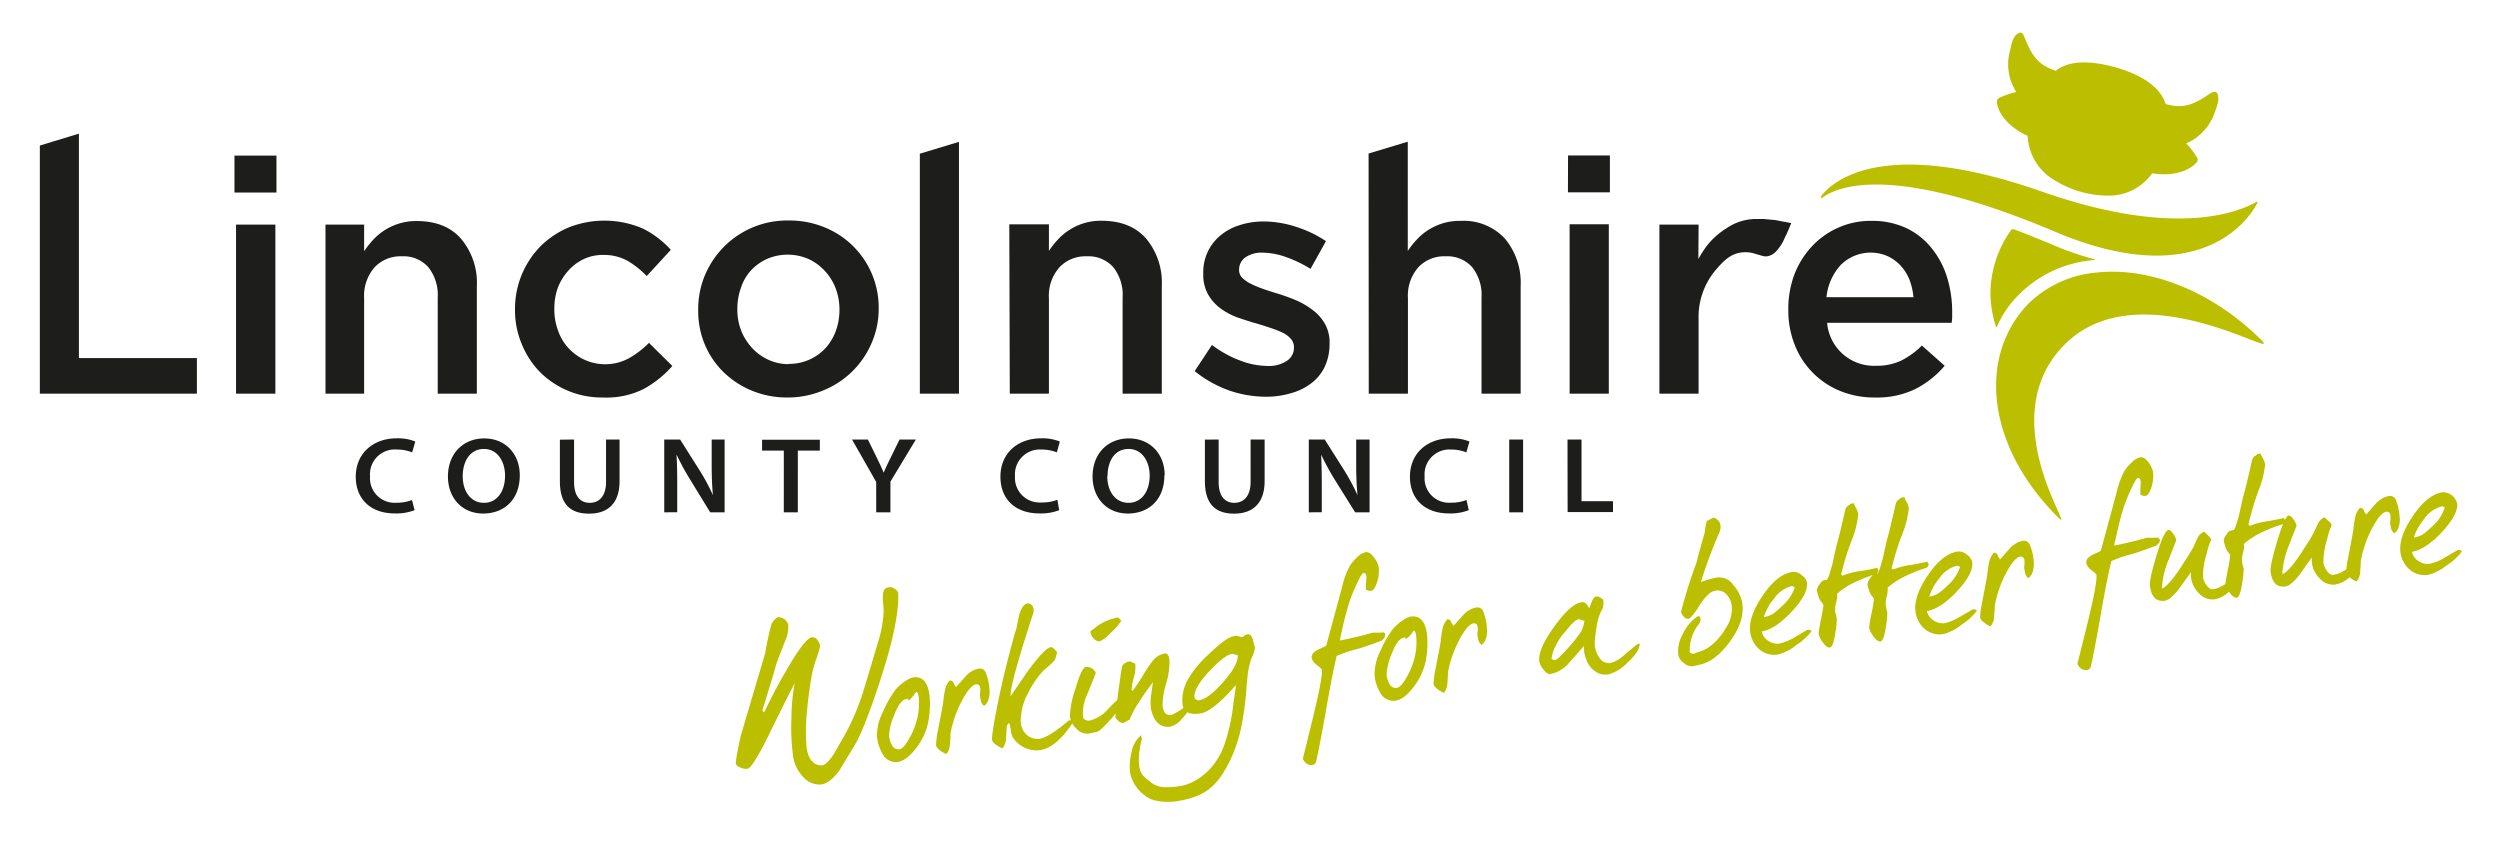
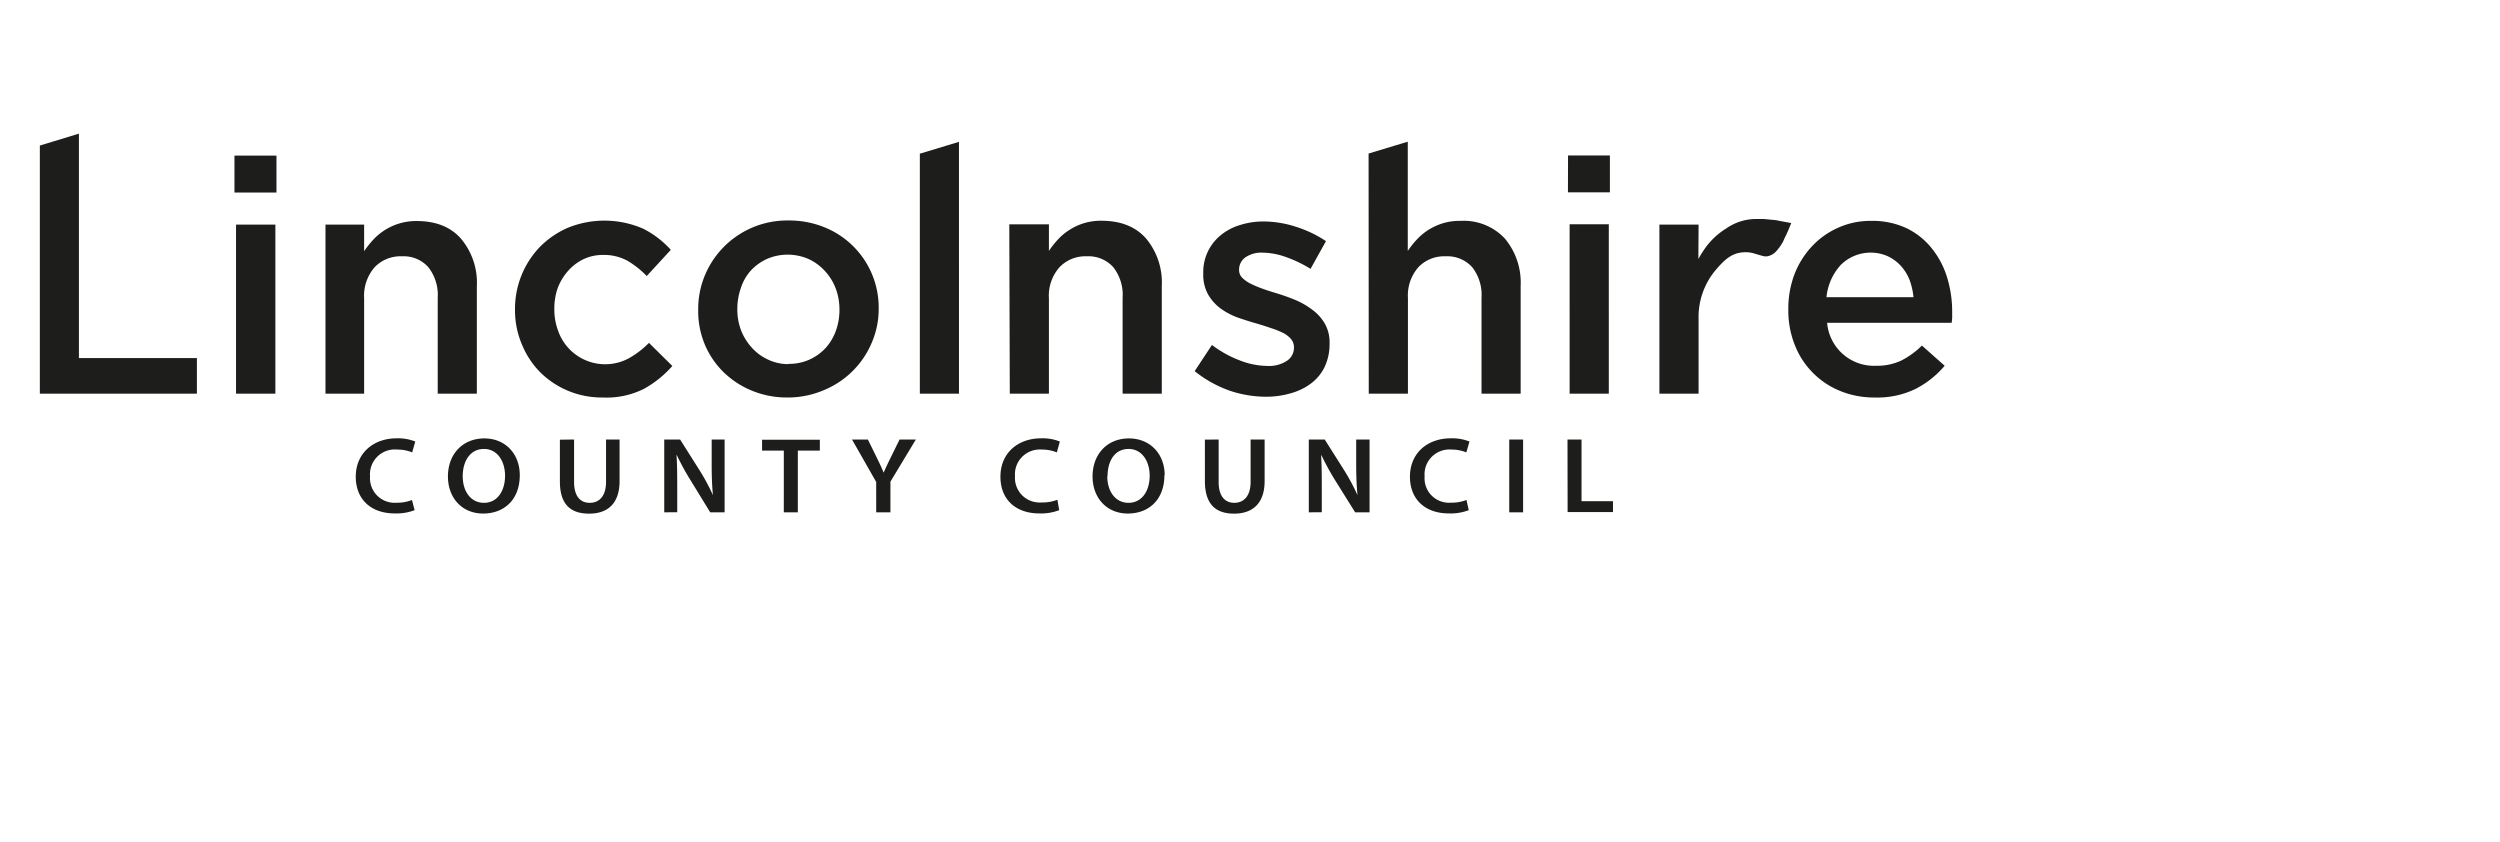
<svg xmlns="http://www.w3.org/2000/svg" width="460" height="155" viewBox="0 0 460 155" preserveAspectRatio="xMinYMid" aria-hidden="true">
  <path d="M7.33,26.78l7.19-2.19v41.3H36.23v6.55H7.33Zm35.81,1.85h7.73v6.79H43.14Zm.29,12.7h7.24V72.44H43.43Zm16.46,0H67v4.89a18.19,18.19,0,0,1,1.68-2.12,10.77,10.77,0,0,1,8-3.43q5.3,0,8.17,3.28a12.6,12.6,0,0,1,2.89,8.73V72.44h-7.2V54.78a8.26,8.26,0,0,0-1.73-5.62,6.09,6.09,0,0,0-4.87-2,6.59,6.59,0,0,0-5,2A8,8,0,0,0,67,54.9V72.44H59.89Zm51,31.81a16.09,16.09,0,0,1-11.56-4.71A15.85,15.85,0,0,1,96,63.3,16,16,0,0,1,94.76,57v-.12a16.44,16.44,0,0,1,4.6-11.47,16.47,16.47,0,0,1,5.15-3.51,17.88,17.88,0,0,1,13.81.17,17.37,17.37,0,0,1,5.11,3.9L119,50.79A17,17,0,0,0,115.49,48a9,9,0,0,0-4.57-1.09,8.27,8.27,0,0,0-3.6.8,9,9,0,0,0-2.83,2.18A10.2,10.2,0,0,0,102.62,53,11.28,11.28,0,0,0,102,56.8v.12a11,11,0,0,0,.68,3.9,9.17,9.17,0,0,0,13.09,5.07,16.81,16.81,0,0,0,3.64-2.8l4.3,4.25a19.48,19.48,0,0,1-5.25,4.22A15.36,15.36,0,0,1,110.92,73.14Zm34,0a16.93,16.93,0,0,1-6.55-1.26,16.39,16.39,0,0,1-5.25-3.45,15.49,15.49,0,0,1-3.44-5.13A15.83,15.83,0,0,1,128.47,57v-.12a16,16,0,0,1,1.27-6.31,16.39,16.39,0,0,1,15.36-10,17,17,0,0,1,6.64,1.27,15.91,15.91,0,0,1,9.94,14.89v.12a15.74,15.74,0,0,1-1.29,6.24,16.24,16.24,0,0,1-8.74,8.67A16.84,16.84,0,0,1,145,73.14Zm.11-6.19A9.08,9.08,0,0,0,151.94,64a9.55,9.55,0,0,0,1.87-3.16,11.22,11.22,0,0,0,.65-3.81v-.12a11,11,0,0,0-.71-3.89,9.85,9.85,0,0,0-2-3.19,9.33,9.33,0,0,0-3-2.18,9.58,9.58,0,0,0-7.64,0,9.36,9.36,0,0,0-3,2.18A8.82,8.82,0,0,0,136.32,53a11.38,11.38,0,0,0-.65,3.83v.12a10.65,10.65,0,0,0,.7,3.87,10.44,10.44,0,0,0,2,3.19,9.22,9.22,0,0,0,3,2.18A8.74,8.74,0,0,0,145.07,67Zm24.25-38.67,7.2-2.18V72.44h-7.2Zm16.46,13H193v4.89a16.29,16.29,0,0,1,1.68-2.12,10.23,10.23,0,0,1,2.12-1.76,10.52,10.52,0,0,1,5.9-1.67q5.31,0,8.19,3.28a12.64,12.64,0,0,1,2.88,8.73V72.44h-7.21V54.78a8.2,8.2,0,0,0-1.72-5.62,6.13,6.13,0,0,0-4.88-2,6.57,6.57,0,0,0-5,2A7.88,7.88,0,0,0,193,54.9V72.44h-7.2ZM233,73a21.11,21.11,0,0,1-6.81-1.14,22,22,0,0,1-6.37-3.57L223,63.47a20.35,20.35,0,0,0,5.16,2.86,14.28,14.28,0,0,0,5,1,6,6,0,0,0,3.57-.9A2.88,2.88,0,0,0,238.09,64v-.12a2.34,2.34,0,0,0-.57-1.53A4.75,4.75,0,0,0,236,61.21a18.09,18.09,0,0,0-2.25-.88c-.84-.29-1.71-.56-2.62-.83-1.14-.32-2.29-.69-3.44-1.09a12.83,12.83,0,0,1-3.14-1.68,8.35,8.35,0,0,1-2.27-2.57,7.35,7.35,0,0,1-.88-3.76v-.12a8.73,8.73,0,0,1,3.21-7,10.22,10.22,0,0,1,3.54-1.87,14.12,14.12,0,0,1,4.37-.66,19.46,19.46,0,0,1,6,1,21.46,21.46,0,0,1,5.46,2.62l-2.84,5.1a23.12,23.12,0,0,0-4.54-2.18,13.12,13.12,0,0,0-4.25-.8,5.19,5.19,0,0,0-3.22.88,2.76,2.76,0,0,0-1.14,2.19v.12a2,2,0,0,0,.59,1.44,5.91,5.91,0,0,0,1.56,1.09,20.15,20.15,0,0,0,2.25.94c.84.3,1.71.58,2.62.85q1.71.52,3.42,1.23A14.48,14.48,0,0,1,241.47,57a8.35,8.35,0,0,1,2.27,2.5,6.92,6.92,0,0,1,.9,3.59v.11a9.83,9.83,0,0,1-.9,4.3,8.27,8.27,0,0,1-2.44,3,11,11,0,0,1-3.69,1.83A16.18,16.18,0,0,1,233,73Zm18.82-44.75,7.21-2.18V46.18a15.33,15.33,0,0,1,1.67-2.11,10.73,10.73,0,0,1,2.11-1.76,11.36,11.36,0,0,1,2.65-1.22,10.74,10.74,0,0,1,3.28-.45,10.34,10.34,0,0,1,8.17,3.27,12.68,12.68,0,0,1,2.89,8.73v19.8h-7.2V54.78a8.25,8.25,0,0,0-1.72-5.62,6.15,6.15,0,0,0-4.89-2,6.54,6.54,0,0,0-5,2,7.88,7.88,0,0,0-1.93,5.68V72.44h-7.21Zm36.7.35h7.7v6.79h-7.72Zm.29,12.66h7.21V72.44h-7.21ZM345,73.14A16.48,16.48,0,0,1,338.75,72a15,15,0,0,1-8.46-8.4A17.1,17.1,0,0,1,329.05,57V56.9a17.93,17.93,0,0,1,1.09-6.32,15.88,15.88,0,0,1,3.17-5.16,14.73,14.73,0,0,1,4.8-3.47,14.44,14.44,0,0,1,6.17-1.31A14.79,14.79,0,0,1,350.83,42a13.34,13.34,0,0,1,4.61,3.69A15.74,15.74,0,0,1,358.25,51a21.32,21.32,0,0,1,.95,6.39v1c0,.32-.06.67-.09,1H336.19a8.64,8.64,0,0,0,9,7.91,10.47,10.47,0,0,0,4.61-.94,15,15,0,0,0,3.83-2.78l4.19,3.72a17.49,17.49,0,0,1-5.34,4.25A16.06,16.06,0,0,1,345,73.14Zm7.08-18.45a12.23,12.23,0,0,0-.76-3.28,8.43,8.43,0,0,0-1.61-2.54,7.66,7.66,0,0,0-2.4-1.74,7.79,7.79,0,0,0-8.61,1.62,10.27,10.27,0,0,0-2.63,5.94ZM76.29,93.87a9.23,9.23,0,0,1-3.64.6c-4.47,0-7.19-2.66-7.19-6.75,0-4.36,3.27-7.07,7.52-7.07a8.56,8.56,0,0,1,3.43.59l-.57,2a7.19,7.19,0,0,0-2.75-.52,4.57,4.57,0,0,0-5,4.16,4,4,0,0,0,0,.77,4.52,4.52,0,0,0,4.15,4.85,5,5,0,0,0,.77,0,7.41,7.41,0,0,0,2.79-.5Zm19.35-6.44c0,4.5-2.86,7.06-6.75,7.06s-6.47-2.89-6.47-6.82c0-4.12,2.72-7,6.69-7S95.64,83.61,95.64,87.43Zm-10.5.2c0,2.72,1.44,4.89,3.91,4.89s3.88-2.19,3.88-5c0-2.52-1.32-4.91-3.88-4.91S85.14,84.86,85.14,87.63Zm20.49-6.76v7.81c0,2.62,1.14,3.84,2.88,3.84s3-1.22,3-3.84V80.87H114v7.64c0,4.14-2.18,6-5.61,6s-5.37-1.72-5.37-5.94V80.9Zm16.59,13.4V80.87h2.92l3.63,5.74a37.33,37.33,0,0,1,2.41,4.5h0c-.17-1.79-.23-3.53-.23-5.57V80.87h2.38v13.4h-2.65l-3.61-5.89a45.1,45.1,0,0,1-2.53-4.63h-.06c.11,1.73.13,3.49.13,5.71v4.79Zm22-11.36h-4v-2h10.63v2h-4.05V94.27h-2.58Zm17,11.36V88.68l-4.45-7.81h2.92l1.69,3.44c.48,1,.84,1.74,1.21,2.66h0c.37-.85.76-1.69,1.24-2.66l1.69-3.44h3l-4.68,7.75v5.65Zm33.67-.4a9.18,9.18,0,0,1-3.63.6c-4.48,0-7.18-2.66-7.18-6.75,0-4.36,3.2-7.07,7.5-7.07a8.53,8.53,0,0,1,3.43.59l-.55,2a7.29,7.29,0,0,0-2.77-.52,4.58,4.58,0,0,0-4.93,4.18,4.7,4.7,0,0,0,0,.75A4.52,4.52,0,0,0,191,92.45a4.82,4.82,0,0,0,.76,0,7.23,7.23,0,0,0,2.8-.5Zm19.36-6.44c0,4.5-2.86,7.06-6.74,7.06s-6.48-2.89-6.48-6.82c0-4.12,2.71-7,6.69-7S214.3,83.61,214.3,87.43Zm-10.51.2c0,2.72,1.44,4.89,3.91,4.89s3.89-2.19,3.89-5c0-2.52-1.32-4.91-3.89-4.91S203.79,84.86,203.79,87.63Zm20.49-6.76v7.81c0,2.62,1.16,3.84,2.88,3.84s3-1.22,3-3.84V80.87h2.58v7.64c0,4.14-2.24,6-5.62,6s-5.37-1.73-5.37-6V80.89Zm16.59,13.4V80.87h2.93l3.63,5.74a38,38,0,0,1,2.4,4.5h0c-.17-1.79-.24-3.53-.24-5.57V80.87H252v13.4h-2.65l-3.68-5.89a47.11,47.11,0,0,1-2.53-4.63h-.05c.09,1.73.12,3.49.12,5.71v4.79Zm29.43-.4a9.23,9.23,0,0,1-3.64.6c-4.46,0-7.18-2.66-7.18-6.75,0-4.36,3.22-7.07,7.52-7.07a8.56,8.56,0,0,1,3.43.59l-.57,2a7.24,7.24,0,0,0-2.76-.52,4.57,4.57,0,0,0-4.92,4.93,4.49,4.49,0,0,0,4.12,4.84,4.07,4.07,0,0,0,.78,0,7.23,7.23,0,0,0,2.8-.5Zm10-13v13.4H277.7V80.87Zm8.17,0H291V92.22h5.79v2h-8.35ZM312.5,47.66a19.66,19.66,0,0,1,1.66-2.56A13.82,13.82,0,0,1,317.68,42a9.56,9.56,0,0,1,5.67-1.7h1.23l1.48.14a8.05,8.05,0,0,1,1.4.21l1.58.29.55.11c-.19.45-.36.88-.55,1.32s-.32.73-.5,1.09-.33.71-.46,1a8.79,8.79,0,0,1-.7,1.09,7.07,7.07,0,0,1-.65.78,3,3,0,0,1-1.28.77,2,2,0,0,1-1.09,0c-.57-.15-1.09-.31-1.63-.47a5.36,5.36,0,0,0-1.54-.22c-2.37,0-3.8,1.2-5.76,3.59a13.38,13.38,0,0,0-2.89,8.66V72.44h-7.21V41.33h7.21Z" fill="#1d1d1b" />
-   <path d="M165.28,109.15q.19,5.35-3.4,16.28-3,9.09-4.62,11.68l-2.74,4.54c-1.29,1.82-2.56,2.72-3.79,2.71a4.15,4.15,0,0,1-3.19-1.69A6.76,6.76,0,0,1,146,139.6a39.14,39.14,0,0,1-.37-7.57,33.08,33.08,0,0,1,.6-6.28q-.47.72-4.46,8.83c-2.18,4.51-3.63,6.81-4.22,6.88a2.86,2.86,0,0,1-1.32-.23c-.52-.2-.81-.46-.85-.8a19.31,19.31,0,0,1,.37-2.4c.28-1.45.5-2.49.69-3.11l4.36-14.76a48.5,48.5,0,0,1,1.16-5.32,2.4,2.4,0,0,1,.55-.79,1.36,1.36,0,0,1,.7-.5,2,2,0,0,1,1.82,1.34,6.23,6.23,0,0,1-.54,3c-1,2.48-1.53,3.92-1.67,4.37-.52,1.9-1.37,4.69-2.54,8.4a2,2,0,0,0,.33.43c1-2.09,2.18-4.49,3.78-7.22q3.66-6.45,5-6.62a1.17,1.17,0,0,1,1.1.65,2.31,2.31,0,0,1,.42.93,15.12,15.12,0,0,1-.6,2.09,21.16,21.16,0,0,0-.91,3.13q-.51,2.7-.86,6.31a35.69,35.69,0,0,0-.15,7q.42,3.44,2.82,3.47c.55,0,1.31-.71,2.28-2.19L155,136a42.92,42.92,0,0,0,3.86-8.84c.9-2.93,1.77-5.87,2.64-8.81a22.17,22.17,0,0,0,1.09-5.82c0-.81-.09-1.61-.16-2.38,0-1.1.16-1.68.59-1.93a2,2,0,0,1,.68-.19,1.38,1.38,0,0,1,.94.34A1.25,1.25,0,0,1,165.28,109.15Zm5.45,24a11.47,11.47,0,0,1-2,4.28c-1.24,1.7-2.43,2.63-3.59,2.77a2.74,2.74,0,0,1-2.78-1.54,7.71,7.71,0,0,1-1-3.2,9.32,9.32,0,0,1,1.09-4.44,19.71,19.71,0,0,1,2.12-3.84,7.32,7.32,0,0,1,1.93-1.79,4.55,4.55,0,0,1,1.47-.75q2.59-.37,3.06,3.27A17.08,17.08,0,0,1,170.73,133.13Zm-2.27.13a12.07,12.07,0,0,0,.6-4.88c-.08-.7-.25-1.09-.48-1.09-.74,1-1.18,1.5-1.32,1.51s-.17,0-.18-.12-.09-.13-.23-.11c-.85.1-1.66,1.17-2.4,3.2a10.11,10.11,0,0,0-.86,3.71,4.39,4.39,0,0,0,.51,1.57,1.33,1.33,0,0,0,1.23.81c.6,0,1.28-.69,2-2.07a10.57,10.57,0,0,0,1.11-2.53ZM182.07,127a4,4,0,0,1-.16,1.58,2.17,2.17,0,0,1-.83,1.3,1.48,1.48,0,0,1-.56-.78l-.16-.76a2.22,2.22,0,0,1,0-.89,3.93,3.93,0,0,0,0-.84q-.11-.77-.75-.69c-.72.1-1.6,1.09-2.61,3a21.06,21.06,0,0,0-2.1,6c0,.66-.06,1.33-.11,2a3.21,3.21,0,0,1-.65,1.83,5.65,5.65,0,0,1-1-.55c-.57-.4-.87-.78-.91-1.09a19,19,0,0,1,.21-2c.31-1.55.67-3.46,1.1-5.73a19.68,19.68,0,0,1,.34-2.41,3.71,3.71,0,0,1,.88-1.77.75.75,0,0,1,.7.45,3.4,3.4,0,0,0,.44.79l1.84-2.07a4.27,4.27,0,0,1,2.38-1.35,1.15,1.15,0,0,1,1.21.63A9.64,9.64,0,0,1,182.07,127Zm24.87,1.24c.07.65-.65,1.87-2.19,3.67s-2.55,2.72-3,2.77l-.78.16c-.42.08-.69.14-.81.15a2.57,2.57,0,0,1-2.1-.92,3.87,3.87,0,0,1-1.19-2.18,16.17,16.17,0,0,1,1-5.11c.76-2.64,1.41-4,1.92-4.06a1.84,1.84,0,0,1,1.84,1.09c-.09.26-.63,1.62-1.6,4a8.09,8.09,0,0,0-.77,3.81,3.84,3.84,0,0,0,.11.59,1.28,1.28,0,0,0,1.27.34,6.61,6.61,0,0,0,3.34-2.19,25.9,25.9,0,0,1,2.84-2.6s0,.07.11.16A.66.66,0,0,1,206.94,128.27Zm-.63-14a12.16,12.16,0,0,1-2,2.26,6.4,6.4,0,0,1-1.93,1.5,1.27,1.27,0,0,1-1.09-.48,1.94,1.94,0,0,1-.62-1.09.81.81,0,0,1,0-.31c.44-.32.87-.63,1.27-.94a8.76,8.76,0,0,1,2.46-1.24l1.17-.33c.2,0,.44.19.73.63Zm5.45,16.08a9.93,9.93,0,0,1,.11-2.83c.19-1.39.28-2.05.28-2q-1.41,1.9-2.25,3.18a21.57,21.57,0,0,0-2.09,3.8,1.69,1.69,0,0,0-.59.28,2.07,2.07,0,0,1-.58.28,1.14,1.14,0,0,1-.88-.42,2.12,2.12,0,0,1-.53-.61c0-.1.12-1.41.42-3.75s.56-4.18.79-5.53a1.09,1.09,0,0,1,.52-.67,2.1,2.1,0,0,1,.81-.35,1.29,1.29,0,0,1,.54.15,4.91,4.91,0,0,0,.57.25,6.07,6.07,0,0,1-.23,2.47,10.19,10.19,0,0,0-.42,2.32.31.31,0,0,0,.14.26,31,31,0,0,0,1.89-2.79,24.27,24.27,0,0,1,1.85-2.77,3.63,3.63,0,0,1,2.18-1.35c.49-.06.79.33.89,1.17a13.79,13.79,0,0,1-.61,4.37,14.3,14.3,0,0,0-.66,4.11c.15,1.23.7,1.79,1.63,1.68a12.91,12.91,0,0,0,3.17-2.09l.27.13a.21.21,0,0,1,.11.25,7.47,7.47,0,0,1-1.64,2.41,4.08,4.08,0,0,1-2.11,1.44C213.44,133.92,212.27,132.8,211.76,130.34Zm18.92-12c0,.21.1.38.15.54a1.31,1.31,0,0,1,.09.28,5.63,5.63,0,0,1-.56,1.8,12.68,12.68,0,0,0-.79,3.28c-.12,1.09-.21,2.18-.29,3.27-.55,6.17-1.57,9.68-3.09,12.72-2.24,4.45-4.44,6.38-9.6,7.2-1.4.22-4.37.33-6-1.09a6.85,6.85,0,0,1-2.61-3.93,9.74,9.74,0,0,1,.2-3.84,5.27,5.27,0,0,1,1.79-3.28l.13.73a8.1,8.1,0,0,0-.34,1.61,10.59,10.59,0,0,0-.19,2.81c.16,1.89.57,2.29,2.3,3.6,1.24.95,2.66.95,5,.66,3.27-.4,6.92-3.27,8.43-7.7a35,35,0,0,0,1.49-6.28c.22-1.92.42-2.74.61-4.65-2.81,3.22-5,5-6.55,5.23-2,.3-3.06-.25-3.27-1.69a7.78,7.78,0,0,1,.94-4.46,19.09,19.09,0,0,1,4-4.84q2.91-2.82,4.29-3.19a1.43,1.43,0,0,1,.41-.09,1.63,1.63,0,0,1,.79.1,2.25,2.25,0,0,0,.44.14,1.26,1.26,0,0,0,.47-.25,1,1,0,0,1,.5-.26C230.08,116.57,230.5,117.14,230.68,118.36Zm-2.91,2.27-1-.3q-1.47.21-4.3,3.27c-1.89,2-2.84,3.69-2.68,4.76a.55.55,0,0,0,.31.41.66.66,0,0,0,.54.12c1.11-.16,2.57-1.25,4.36-3.27S227.75,121.93,227.77,120.63Zm27.13-3.8a1.61,1.61,0,0,1-.72,1.1c-2.62,1-4.21,1.49-4.73,1.6a21.61,21.61,0,0,0-3.5,1.21c-.52,2.12-1.15,5.32-1.9,9.62-.78,4.46-1.4,7.64-1.86,9.71a.84.84,0,0,1-.72.73,1.52,1.52,0,0,1-1.3-.48,1.26,1.26,0,0,1-.44-.76q0,.09,1.83-7.38t1.66-8.91c0-.12-.37-.45-1.09-1a2.24,2.24,0,0,1-.79-1.21c-.06-.51.31-1,1.09-1.45.51-.22,1-.47,1.57-.72q1-3.57,2.91-10.73a16.71,16.71,0,0,1,1.39-3.89,7.24,7.24,0,0,1,1.27-1.54,3.37,3.37,0,0,1,1.7-1.09c.56-.06,1.09.31,1.63,1.09a3.86,3.86,0,0,1,.79,1.79,6.37,6.37,0,0,1-.29,2.56c-.32,1.09-.72,1.64-1.21,1.7a2.75,2.75,0,0,1-.84-.22,15.07,15.07,0,0,1,.08-2.3c-.08-.61-.26-.88-.56-.79s-.79,1-1.52,2.66a25.9,25.9,0,0,0-1.33,3.56q-.59,1.92-1.51,6.21c1-.19,2.29-.48,3.86-.86l2.23-.59h.89a11.85,11.85,0,0,0,1.19-.06s0,.07.11.15A.65.65,0,0,1,254.9,116.83Zm7.38,5.09a11.89,11.89,0,0,1-2,4.28c-1.23,1.7-2.42,2.63-3.59,2.77a2.73,2.73,0,0,1-2.77-1.54,7.54,7.54,0,0,1-1-3.2,9.45,9.45,0,0,1,1.09-4.45A20.13,20.13,0,0,1,256.1,116a7.36,7.36,0,0,1,1.94-1.79,4.55,4.55,0,0,1,1.47-.75c1.74-.27,2.75.83,3.06,3.27A17.39,17.39,0,0,1,262.28,121.92Zm-2.28.13a12.11,12.11,0,0,0,.59-4.89c-.08-.7-.24-1.09-.48-1.09a5.83,5.83,0,0,1-1.31,1.51c-.1,0-.17,0-.18-.12s-.09-.13-.23-.11c-.86.1-1.66,1.16-2.4,3.2a10.52,10.52,0,0,0-.86,3.71,4.39,4.39,0,0,0,.51,1.57,1.27,1.27,0,0,0,1.22.79c.61,0,1.29-.7,2-2.05a10.78,10.78,0,0,0,1.1-2.48Zm13.6-6.23a4,4,0,0,1-.16,1.58,2.17,2.17,0,0,1-.83,1.3,1.55,1.55,0,0,1-.56-.77l-.16-.77a2.22,2.22,0,0,1,0-.89,3.93,3.93,0,0,0,0-.84c-.06-.51-.32-.74-.75-.69-.72.09-1.6,1.09-2.61,3a21.06,21.06,0,0,0-2.1,6c0,.66-.07,1.33-.11,2a3,3,0,0,1-.63,1.78,4.27,4.27,0,0,1-1-.54c-.57-.41-.88-.77-.92-1.09a18.44,18.44,0,0,1,.22-2c.3-1.54.67-3.44,1.09-5.72a19.41,19.41,0,0,1,.34-2.41,4,4,0,0,1,.88-1.78.69.69,0,0,1,.69.45,3.14,3.14,0,0,0,.46.79c.59-.68,1.21-1.37,1.83-2.06a4.21,4.21,0,0,1,2.38-1.35,1.15,1.15,0,0,1,1.21.63A9.77,9.77,0,0,1,273.6,115.82Zm28.11,2.62c0,1-.77,2.18-2.27,3.53a7.59,7.59,0,0,1-3.57,2.19,1.93,1.93,0,0,1-.34,0,1,1,0,0,0-.34,0,2.65,2.65,0,0,1-1.62-.58,3.83,3.83,0,0,1-1.09-1,6.52,6.52,0,0,1-1-2.71,5.46,5.46,0,0,1,0-1l-2.83,3.2a6,6,0,0,1-3.44,2c-.39,0-.81-.25-1.27-.91a3.22,3.22,0,0,1-.71-1.46c-.18-1.44.74-3.58,2.77-6.39s3.7-4.3,5-4.45a.93.93,0,0,1,.9.32c.19.26.38.52.54.79.13-.38.26-.74.4-1.1.25-.66.52-1,.83-1.09a1.89,1.89,0,0,1,1.23.53c.19.25.21.8,0,1.66a9.71,9.71,0,0,0-.85,2,20.34,20.34,0,0,0-.47,2.81,11.79,11.79,0,0,0-.14,2,4.86,4.86,0,0,0,.78,2.18,2.08,2.08,0,0,0,2,1.09,5.31,5.31,0,0,0,2.49-1.36c.86-.72,1.7-1.43,2.54-2.12Zm-10.14-4.21a1.51,1.51,0,0,1-.52-.11,1.26,1.26,0,0,0-.57-.11c-.39,0-.93.46-1.61,1.22-.41.47-.83,1-1.23,1.46a10.27,10.27,0,0,0-1.43,2.26,6.33,6.33,0,0,0-.72,2.33.33.33,0,0,1,.23.13.44.44,0,0,0,.33.11c.37,0,1.27-.89,2.72-2.52a25.51,25.51,0,0,0,2.18-2.79,6.56,6.56,0,0,0,.59-2Zm29-3.18q.5,3.21-2.18,6.92c-1.78,2.49-3.64,3.93-5.63,4.37l-1.34.3a2.12,2.12,0,0,1-1.6-.62,2.53,2.53,0,0,1-1-1.4,6.17,6.17,0,0,1,.77-3.81,8,8,0,0,1,2.74-3.35c.3-.08.47,0,.54.3a1.31,1.31,0,0,1-.27,1.09,7.82,7.82,0,0,0-1.69,5.2.82.82,0,0,0,.7.27,1.17,1.17,0,0,0,.32-.09l.23-.12a6.84,6.84,0,0,0,2.09-.86,10.65,10.65,0,0,0,3.2-3.51,6.12,6.12,0,0,0,1.17-4.36,3.48,3.48,0,0,0-1.18-2.19,2.19,2.19,0,0,0-2.07-.4c-.75.19-1.64,1.09-2.69,2.66a9.68,9.68,0,0,1-1.84,2.43,1,1,0,0,1-1-.34,2,2,0,0,1-.53-.93,93.05,93.05,0,0,1,2.85-9.06q.42-1.76,1.49-5.46a14.94,14.94,0,0,1,.41-2.18l1.19-.63a1.75,1.75,0,0,1,1.27,1.18,2.31,2.31,0,0,1-.16,1.55,90,90,0,0,0-3.4,9.12,20,20,0,0,1,2.87-.81,3.16,3.16,0,0,1,3.14,1.42A6.8,6.8,0,0,1,320.6,111.05Zm11.9-3.76q.24,2-2.73,5.22c-2,2.15-3.84,3.41-5.6,3.73a2.75,2.75,0,0,0,1.4,1.82,2.79,2.79,0,0,0,1.78.41,9.3,9.3,0,0,0,2.94-1.2c1.48-.84,2.18-1.28,2.18-1.3a.9.9,0,0,1,.9.18,10,10,0,0,1-2.77,2.54,8.74,8.74,0,0,1-3.46,1.79,4.17,4.17,0,0,1-3.53-1.09,5.09,5.09,0,0,1-1.54-3q-.4-2.77,2.29-6.75t5.52-4.37a2.18,2.18,0,0,1,1.63.58A2.24,2.24,0,0,1,332.5,107.29Zm-2.27.81a.84.84,0,0,0-.52-.22,5.56,5.56,0,0,0-3.28,2.35,9.7,9.7,0,0,0-1.85,3.34,4.12,4.12,0,0,0,1.92-.76,21.13,21.13,0,0,0,1.73-1.54A7.56,7.56,0,0,0,330.23,108.1Zm15.24-3.63a.51.51,0,0,0,.06.27.41.41,0,0,1,.13.23,1,1,0,0,1-.33.64,28.48,28.48,0,0,0-4.89,2,14.73,14.73,0,0,0-2.38,1.67,4.71,4.71,0,0,1-.17,1.59,5.5,5.5,0,0,0-.19,1.61,3.25,3.25,0,0,0,.14.66,4.74,4.74,0,0,0,.16.65,15.58,15.58,0,0,1-.27,2.72c-.26,1.73-.58,2.62-1,2.67s-.89-.31-1.4-1.09a3.85,3.85,0,0,1-.68-1.48,25.27,25.27,0,0,1,.44-2.58c.19-.87.34-1.74.45-2.62a1.49,1.49,0,0,0-.32-.54,2.08,2.08,0,0,1-.34-.48,6.44,6.44,0,0,1-.54-1.78,2.13,2.13,0,0,1,.47-1c.32-.48.55-.74.68-.75a1.14,1.14,0,0,0,.33-.08l.31-.07c.24,0,.57-1.1,1.09-3,.23-1.09.46-2.07.67-3.1.47-1.56,1-3.85,1.69-6.85a1.45,1.45,0,0,1,.56-.71.8.8,0,0,0,.37-.33l.63-.08a3.81,3.81,0,0,0,.38.85,3.12,3.12,0,0,1,.43,1.17,17.63,17.63,0,0,1-1.29,5,49.21,49.21,0,0,0-1.86,6.09l.24.22a15.84,15.84,0,0,1,2.63-.76C343,105,344.28,104.74,345.47,104.47Zm9.24-1.14a.25.25,0,0,0,.07.28.47.47,0,0,1,.13.24,1,1,0,0,1-.34.64,27.81,27.81,0,0,0-4.83,2,14.73,14.73,0,0,0-2.38,1.67,4.8,4.8,0,0,1-.17,1.6,5.4,5.4,0,0,0-.19,1.6,3.66,3.66,0,0,0,.14.68,4.47,4.47,0,0,0,.16.63,15.58,15.58,0,0,1-.27,2.72c-.26,1.74-.59,2.63-1,2.67s-.89-.3-1.4-1.09a3.8,3.8,0,0,1-.68-1.47,25.46,25.46,0,0,1,.44-2.59c.19-.86.34-1.74.45-2.62a1.41,1.41,0,0,0-.32-.52,2.38,2.38,0,0,1-.34-.49,6.65,6.65,0,0,1-.54-1.78,2.1,2.1,0,0,1,.47-1c.32-.49.55-.74.68-.77a.88.88,0,0,0,.33-.07,1.08,1.08,0,0,1,.31-.07c.22,0,.57-1.09,1.09-3,.23-1.09.44-2.08.67-3.09.47-1.57,1-3.87,1.68-6.87a1.66,1.66,0,0,1,.57-.71.73.73,0,0,0,.37-.32l.63-.08a3.19,3.19,0,0,0,.38.84,3.16,3.16,0,0,1,.43,1.19,17.89,17.89,0,0,1-1.29,5,47.81,47.81,0,0,0-1.87,6.07l.24.22a14.91,14.91,0,0,1,2.63-.75C352.22,103.87,353.47,103.61,354.71,103.33Zm8.21.21c.16,1.32-.75,3.07-2.73,5.22s-3.84,3.39-5.6,3.73a2.73,2.73,0,0,0,1.4,1.81,2.86,2.86,0,0,0,1.78.42,9,9,0,0,0,2.93-1.22c1.48-.84,2.19-1.26,2.19-1.29a.92.92,0,0,1,.9.17,9.77,9.77,0,0,1-2.77,2.55,8.81,8.81,0,0,1-3.46,1.79,4.2,4.2,0,0,1-3.54-1.09,5,5,0,0,1-1.53-3c-.28-1.86.49-4.12,2.28-6.76s3.64-4.09,5.53-4.36a2.28,2.28,0,0,1,1.63.58A2.32,2.32,0,0,1,362.92,103.54Zm-2.28.81a.72.72,0,0,0-.51-.22,5.56,5.56,0,0,0-3.28,2.35,9.7,9.7,0,0,0-1.85,3.34,4.17,4.17,0,0,0,1.93-.77,21.09,21.09,0,0,0,1.73-1.54,7.46,7.46,0,0,0,2-3.13Zm13.6-.81a4.17,4.17,0,0,1-.16,1.57,2.24,2.24,0,0,1-.83,1.31,1.52,1.52,0,0,1-.56-.78l-.16-.76a2,2,0,0,1,0-.9,5.75,5.75,0,0,0,0-.83c-.07-.51-.32-.74-.76-.69-.72.09-1.59,1.09-2.61,3a21.1,21.1,0,0,0-2.09,6c0,.66-.08,1.33-.11,2a3,3,0,0,1-.67,1.82,4.3,4.3,0,0,1-1-.55c-.58-.4-.88-.76-.92-1.09a16.65,16.65,0,0,1,.22-2c.3-1.55.67-3.45,1.09-5.72a22,22,0,0,1,.34-2.42,4,4,0,0,1,.88-1.77.69.69,0,0,1,.69.45,3.2,3.2,0,0,0,.46.8l1.83-2.08a4.3,4.3,0,0,1,2.38-1.35,1.18,1.18,0,0,1,1.21.63A9.94,9.94,0,0,1,374.24,103.54Zm23.21-4.17c.05.33-.19.69-.72,1.09q-3.93,1.44-4.72,1.61a20.29,20.29,0,0,0-3.49,1.21q-.79,3.18-1.91,9.61c-.78,4.47-1.39,7.64-1.85,9.72a.87.87,0,0,1-.73.73,1.54,1.54,0,0,1-1.3-.48,1.51,1.51,0,0,1-.45-.77c0,.08.63-2.39,1.85-7.37s1.77-8,1.65-8.91c0-.12-.38-.45-1.1-1a2.31,2.31,0,0,1-.78-1.22c-.06-.51.3-1,1.09-1.44.51-.23,1-.47,1.57-.73q1-3.56,2.91-10.73a17.28,17.28,0,0,1,1.39-3.88,7.24,7.24,0,0,1,1.27-1.54,3.41,3.41,0,0,1,1.7-1.09c.56-.07,1.09.3,1.63,1.09a4,4,0,0,1,.75,1.78,6.67,6.67,0,0,1-.29,2.55c-.32,1.09-.72,1.65-1.2,1.7a2.53,2.53,0,0,1-.86-.21,17.49,17.49,0,0,1,.08-2.31c-.08-.61-.27-.87-.56-.78s-.78,1-1.51,2.66a26.92,26.92,0,0,0-1.34,3.57q-.57,1.9-1.5,6.2c1-.2,2.28-.48,3.86-.86l2.19-.59h2.07l.11.14A.67.67,0,0,1,397.45,99.37Zm14.64,7.06a8,8,0,0,1-1.65,2.19,5.28,5.28,0,0,1-2.93,1.7,3.31,3.31,0,0,1-2.84-1.09,4.9,4.9,0,0,1-1.49-3,4.82,4.82,0,0,1,0-.93l-2.36,3.28c-1,1.23-1.8,1.88-2.45,2-1.58.2-2.5-.71-2.74-2.71q-.15-1.2,1.21-5.67T399,97.49c.25,0,.54.24.88.72a3.15,3.15,0,0,1,.55,1.19s-.44,1.09-1.31,3.39a15.83,15.83,0,0,0-1.32,5.29.19.19,0,0,0,.09.2c1-.53,2.4-2.25,4.21-5.19.35-.49.85-1.33,1.54-2.52.22-.52.45-1.09.7-1.54a2.33,2.33,0,0,1,1.22-1.21l.85.81a1.19,1.19,0,0,1,.44.73,10.83,10.83,0,0,0-.81,2.49,14.1,14.1,0,0,0-.7,4.28,2.93,2.93,0,0,0,.53,1.35c.41.68.88,1,1.42.93a6,6,0,0,0,2.37-1.09,11.39,11.39,0,0,1,2.33-1.43Zm8.23-11.13a.27.27,0,0,0,.07.27.79.79,0,0,1,.14.23,1.06,1.06,0,0,1-.35.65,27.66,27.66,0,0,0-4.89,2,15.67,15.67,0,0,0-2.38,1.67,4.33,4.33,0,0,1-.16,1.6,5.09,5.09,0,0,0-.19,1.6,5.28,5.28,0,0,0,.13.67c.08.31.13.52.17.63a15.69,15.69,0,0,1-.27,2.73c-.26,1.73-.59,2.62-1,2.67s-.89-.3-1.41-1.09a4,4,0,0,1-.67-1.47c0-.12.13-1,.44-2.59a23.1,23.1,0,0,0,.44-2.62,1.2,1.2,0,0,0-.32-.53,1.89,1.89,0,0,1-.33-.5,6,6,0,0,1-.54-1.76,2,2,0,0,1,.46-1c.33-.48.56-.74.69-.75a1.16,1.16,0,0,0,.32-.08l.31-.07c.24,0,.59-1.09,1.09-3,.23-1.09.46-2.07.69-3.1.47-1.56,1-3.85,1.67-6.85a1.47,1.47,0,0,1,.57-.71.74.74,0,0,0,.37-.33l.62-.07a4.19,4.19,0,0,0,.39.83,3.34,3.34,0,0,1,.43,1.19,17.66,17.66,0,0,1-1.3,5,52.6,52.6,0,0,0-1.77,6.06l.24.21a17.44,17.44,0,0,1,2.63-.74C417.83,95.82,419.08,95.57,420.32,95.3Zm14,8.41a8,8,0,0,1-1.65,2.19,5.19,5.19,0,0,1-2.94,1.7,3.34,3.34,0,0,1-2.84-1.09,4.92,4.92,0,0,1-1.48-3,3.62,3.62,0,0,1,0-.93L423,105.91c-1,1.23-1.8,1.88-2.46,2-1.58.2-2.49-.71-2.74-2.7-.1-.79.32-2.69,1.22-5.68s1.65-4.68,2.11-4.68c.26,0,.56.24.88.72a3.1,3.1,0,0,1,.56,1.19s-.45,1.09-1.32,3.38a16.42,16.42,0,0,0-1.3,5.3.24.24,0,0,0,.1.19q1.49-.78,4.21-5.18.51-.73,1.53-2.52c.22-.53.46-1.1.7-1.54a2.31,2.31,0,0,1,1.23-1.21l.84.8a1.08,1.08,0,0,1,.45.73,10.59,10.59,0,0,0-.81,2.5,14.16,14.16,0,0,0-.7,4.28,3.19,3.19,0,0,0,.52,1.36c.41.68.89,1,1.43.92a5.83,5.83,0,0,0,2.37-1.09,11.69,11.69,0,0,1,2.28-1.37Zm7.26-8.42a4,4,0,0,1-.15,1.57,2.21,2.21,0,0,1-.84,1.31,1.54,1.54,0,0,1-.56-.79l-.16-.75a2,2,0,0,1,0-.91,5.61,5.61,0,0,0,0-.82c-.06-.51-.31-.74-.76-.69-.72.08-1.58,1.09-2.6,3a21.41,21.41,0,0,0-2.09,6c0,.66-.08,1.33-.11,2a3.05,3.05,0,0,1-.67,1.81,4,4,0,0,1-1-.54c-.57-.41-.87-.77-.91-1.09a16.63,16.63,0,0,1,.21-2c.32-1.55.67-3.46,1.09-5.72a22,22,0,0,1,.35-2.42,3.78,3.78,0,0,1,.87-1.77.69.69,0,0,1,.7.45,3.34,3.34,0,0,0,.45.8l1.83-2.08a4.33,4.33,0,0,1,2.39-1.35,1.2,1.2,0,0,1,1.22.63A10.43,10.43,0,0,1,441.54,95.29Zm10.56-2.66c.17,1.32-.74,3.06-2.71,5.21s-3.84,3.4-5.6,3.74a2.78,2.78,0,0,0,1.38,1.81,2.83,2.83,0,0,0,1.79.41,9.14,9.14,0,0,0,2.94-1.21c1.47-.84,2.18-1.27,2.18-1.3a.93.93,0,0,1,.92.18,9.91,9.91,0,0,1-2.77,2.55,9.08,9.08,0,0,1-3.46,1.79,4.22,4.22,0,0,1-3.54-1.09,5.08,5.08,0,0,1-1.55-3c-.27-1.85.5-4.1,2.29-6.75s3.64-4.11,5.53-4.37A2.73,2.73,0,0,1,452.1,92.63Zm-2.27.8a.71.71,0,0,0-.52-.22A5.58,5.58,0,0,0,446,95.56a10,10,0,0,0-1.86,3.34,4.11,4.11,0,0,0,1.93-.76c.28-.21.87-.72,1.74-1.54a7.61,7.61,0,0,0,2-3.15ZM185.22,133.89c0,.67-.08,1.36-.11,2a3,3,0,0,1-.67,1.81,4.27,4.27,0,0,1-1-.54c-.58-.4-.88-.76-.92-1.09a14.79,14.79,0,0,1,.23-2c.14-1.09,1-5.87,2.18-10.66,1-4,1.68-6.56,2.1-7.81.16-.77.31-1.54.46-2.31.42-1.5,1-2.25,1.63-2.26s1.09.48,1.09,1.5c-.84,2.57-1.55,4.86-2.18,6.84-1.41,4.7-2.09,7.49-2.06,8.33a1,1,0,0,0,0,.38l3.18-4.64c2.13-2.88,3.56-4.37,4.29-4.37a1.46,1.46,0,0,1,.61.42c.3.27.45.46.46.54-.08.3-.2.71-.34,1.25a6.47,6.47,0,0,1-1,1.09l-1.16,1a16.77,16.77,0,0,0-2.76,4,10.9,10.9,0,0,0-1.43,5.1,3.47,3.47,0,0,0,1.09,2.73,3,3,0,0,0,2.11.76c1.09,0,3-1.16,5.67-3.42h.54a1.78,1.78,0,0,1,.13.47c-2.19,3.34-4.37,5-6.55,5.06a5.23,5.23,0,0,1-4.56-2.57,5.4,5.4,0,0,1-.28-1.44c-.13-.64-.23-1-.29-1S185.3,133.2,185.22,133.89ZM379.91,63.38c13.84-13.84,40.23,3.28,36.24-.75-9.18-9.17-20.8-13.57-30.49-12.47a20.38,20.38,0,0,0-12.41,5.7,20.13,20.13,0,0,0-3.75,5.31c-4.53,9.1-2.42,22.4,9.15,34C382.63,99.17,366.11,77.21,379.91,63.38ZM415,37.25c-2.44,1.35-13.95,6.9-39.3-2-28.76-10.08-38.29-2.19-40.6.83-.18.26,0,.5.28.25,2.75-2,12.78-6.38,42.83,6.34,26.71,11.3,35.8-2.61,37.11-5.27C415.46,37.1,415.31,37.06,415,37.25ZM367.42,60.13a19,19,0,0,1,4.14-6,21.84,21.84,0,0,1,13.83-6.28c.21,0,.16-.12,0-.14a55.08,55.08,0,0,1-8.26-2.91c-3-1.21-5.33-2.18-6.55-2.59a.5.5,0,0,0-.59.2,20.22,20.22,0,0,0-3.75,11.44,21,21,0,0,0,1,6.24C367.3,60.27,367.36,60.23,367.42,60.13ZM388,36a9.77,9.77,0,0,0,8-4.11c4.79.72,7.18-1,8-1.8.46-.54.45-.69.26-1.09a15,15,0,0,0-2-2.62,9.47,9.47,0,0,0,5.28-5.78c.73-1.91.74-2.65.49-3.28s-.73-.51-1.55,0c-3.28,2.29-5.18,2.59-8,1.83-1.09-3.49-5.15-5.65-9.45-6.82-4-1.09-8.24-1.37-10.76.7-2.79-.95-4.19-2.18-5.69-6-.39-.87-.56-1.3-1.28-.85s-1,1-1.42,3A9.42,9.42,0,0,0,371,16.93,16.34,16.34,0,0,0,367.86,18c-.4.29-.49.4-.4,1.09.2,1.1,1.26,3.87,5.63,5.92a10,10,0,0,0,3.62,7.24A18.81,18.81,0,0,0,388,36Z" fill="#bcbe00" />
</svg>